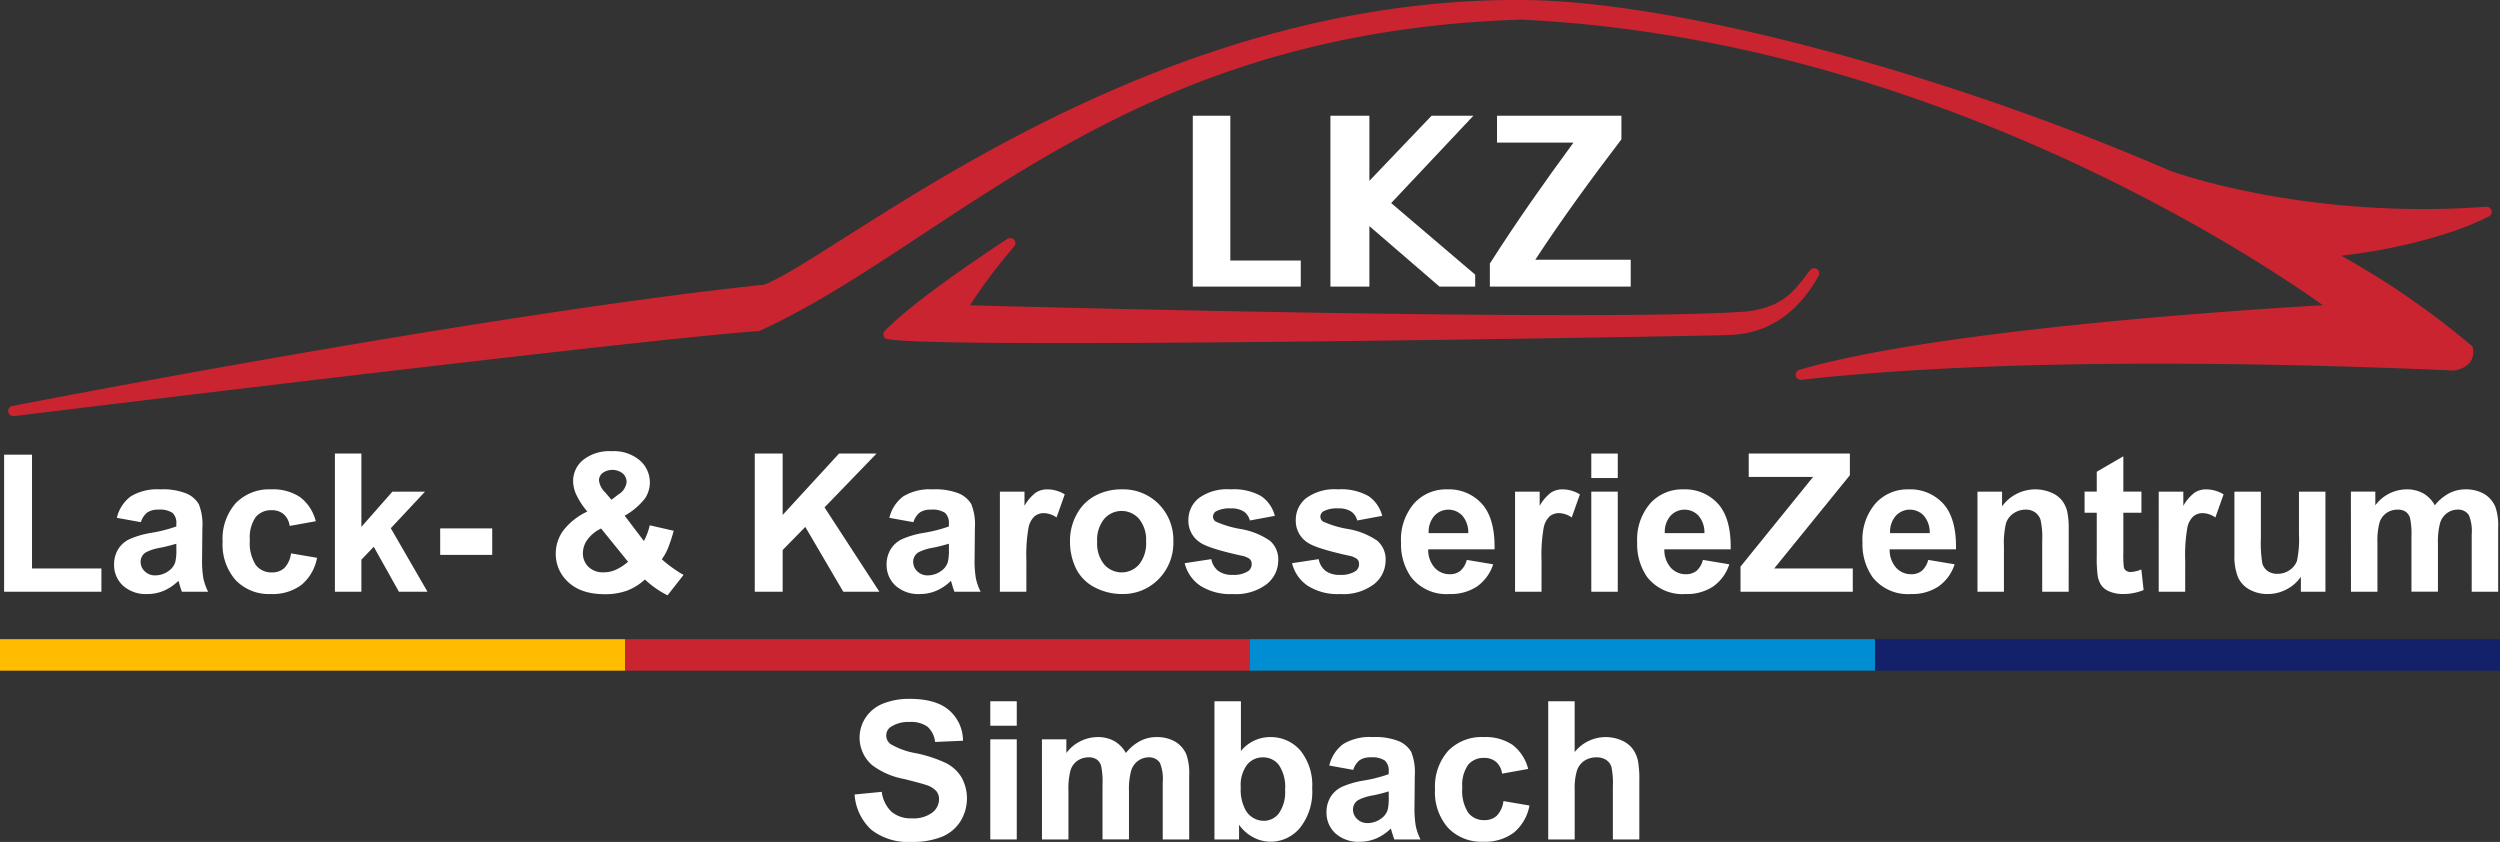
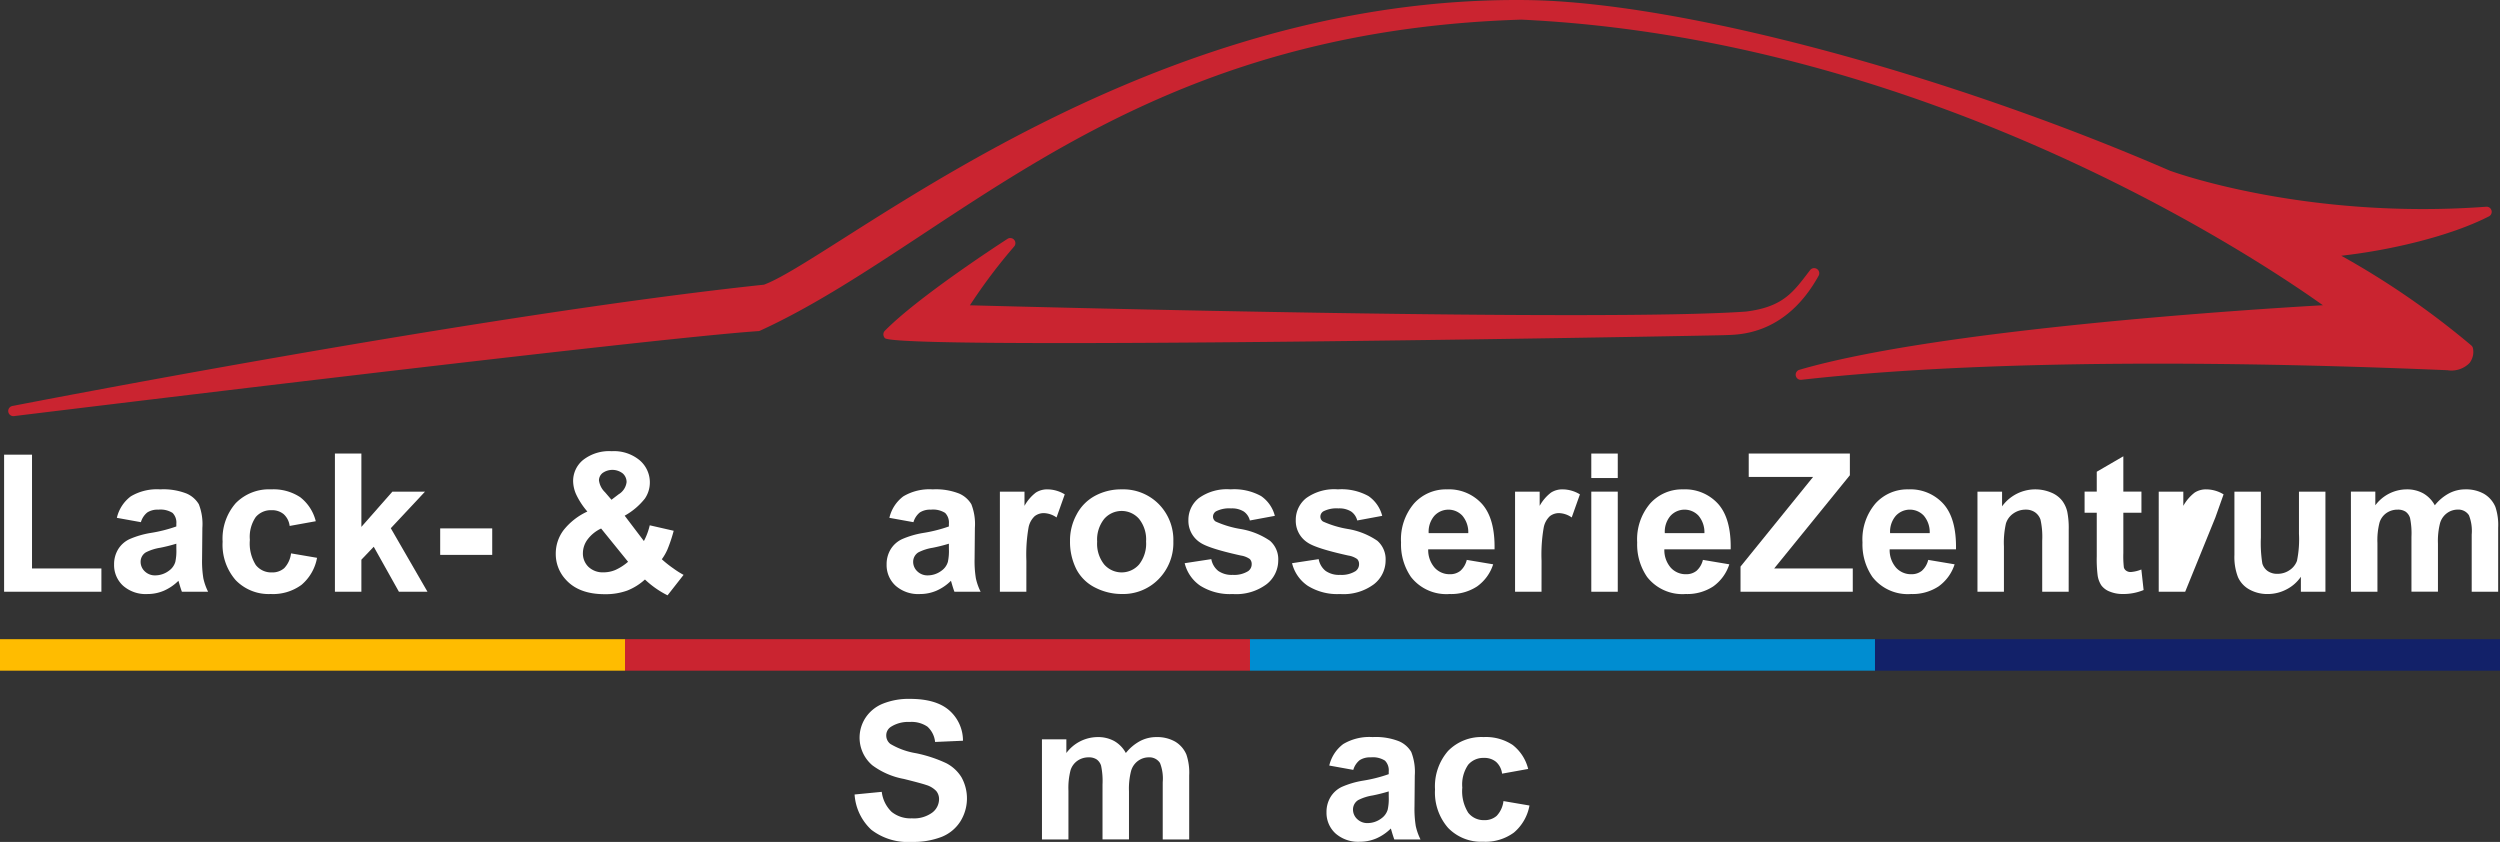
<svg xmlns="http://www.w3.org/2000/svg" width="377.885" height="127.257" viewBox="0 0 377.885 127.257">
  <rect x="0" y="0" width="377.885" height="127.257" fill="#333333" stroke="none" />
  <g id="Gruppe_1437" data-name="Gruppe 1437" transform="translate(127 1115.001)">
    <g id="Gruppe_1433" data-name="Gruppe 1433" transform="translate(-127 -1018.388)">
      <rect id="Rechteck_143" data-name="Rechteck 143" width="94.472" height="4.761" transform="translate(0 0.002)" fill="#ffbc00" />
      <rect id="Rechteck_144" data-name="Rechteck 144" width="94.47" height="4.761" transform="translate(94.472)" fill="#ca2430" />
      <rect id="Rechteck_145" data-name="Rechteck 145" width="94.472" height="4.761" transform="translate(188.941)" fill="#008dd1" />
      <rect id="Rechteck_146" data-name="Rechteck 146" width="94.472" height="4.761" transform="translate(283.413 0.002)" fill="#122169" />
    </g>
    <g id="Gruppe_1432" data-name="Gruppe 1432" transform="translate(-125.746 -1115)">
      <path id="Pfad_181" data-name="Pfad 181" d="M227.36,27.916a.771.771,0,0,0-1.037.175l-.429.559c-2.239,2.928-3.855,5.042-9.3,5.707-21.675,1.517-105.961-.65-117.266-.951a82.485,82.485,0,0,1,6.687-8.887.774.774,0,0,0-1.006-1.155c-.543.35-13.378,8.642-18.541,13.895a.763.763,0,0,0-.218.471.839.839,0,0,0,.226.638c.536.553,11.529.749,26.85.749,37.009,0,99.234-1.149,100.086-1.2l.375-.014c2.231-.068,9.023-.274,13.827-8.966a.774.774,0,0,0-.252-1.022" transform="translate(46.025 12.74)" fill="#ca2430" />
      <path id="Pfad_182" data-name="Pfad 182" d="M376.159,31.809a.773.773,0,0,0-.8-.562c-27.338,2.022-47.472-5.32-47.673-5.4-.019-.008-.042,0-.062-.011C294.066,11.263,253.838.375,230.622.013c-45.785-.644-83.375,23.2-103.569,36.022-5.577,3.541-9.625,6.109-12.02,6.995-42.992,4.556-112.9,18.2-113.6,18.335A.774.774,0,0,0,1.583,62.9a.682.682,0,0,0,.1-.006c.955-.118,95.853-11.734,112.5-12.845a.787.787,0,0,0,.271-.07c8.112-3.719,16.056-8.958,24.468-14.5C161.065,20.867,186.17,4.31,229.5,2.966,291.159,5.876,340.9,39.172,350.665,46.135c-10.687.61-58.009,3.6-79.123,9.76a.774.774,0,0,0,.3,1.513c16.394-1.852,46.645-3.6,97.658-1.449a3.843,3.843,0,0,0,3.322-1.073,2.748,2.748,0,0,0,.526-2.273.781.781,0,0,0-.245-.4A124.351,124.351,0,0,0,353.45,38.655c7.509-.842,16.505-2.974,22.316-5.947a.777.777,0,0,0,.393-.9" transform="translate(-0.81 0)" fill="#ca2430" />
    </g>
    <g id="Gruppe_1431" data-name="Gruppe 1431" transform="translate(-126.38 -1097.509)">
      <path id="Pfad_152" data-name="Pfad 152" d="M.4,44.392V65.11H15.107V61.591H4.619v-17.2Z" transform="translate(-0.4 6.844)" fill="#fff" />
      <path id="Pfad_153" data-name="Pfad 153" d="M15.189,52.736l-3.634-.655a5.66,5.66,0,0,1,2.109-3.248,7.714,7.714,0,0,1,4.445-1.054,9.579,9.579,0,0,1,3.99.633,3.977,3.977,0,0,1,1.845,1.61,8.254,8.254,0,0,1,.536,3.584l-.043,4.674a16.2,16.2,0,0,0,.192,2.942,8.578,8.578,0,0,0,.72,2.031H21.386c-.1-.266-.232-.66-.384-1.183-.067-.237-.115-.395-.142-.471a7.207,7.207,0,0,1-2.2,1.5,6.3,6.3,0,0,1-2.493.5,5.159,5.159,0,0,1-3.685-1.268,4.22,4.22,0,0,1-1.345-3.206,4.321,4.321,0,0,1,.612-2.288A4.006,4.006,0,0,1,13.472,55.3a13.423,13.423,0,0,1,3.185-.934,21.861,21.861,0,0,0,3.889-.983v-.4a2.076,2.076,0,0,0-.57-1.646,3.412,3.412,0,0,0-2.152-.492,2.859,2.859,0,0,0-1.666.421,2.917,2.917,0,0,0-.969,1.474m5.357,3.25a24.981,24.981,0,0,1-2.437.613,7.284,7.284,0,0,0-2.18.7,1.671,1.671,0,0,0-.783,1.41,1.965,1.965,0,0,0,.627,1.454,2.192,2.192,0,0,0,1.6.612,3.463,3.463,0,0,0,2.065-.712,2.5,2.5,0,0,0,.955-1.325,7.945,7.945,0,0,0,.156-1.951Z" transform="translate(5.488 8.7)" fill="#fff" />
      <path id="Pfad_154" data-name="Pfad 154" d="M35.813,52.594l-3.946.712a2.86,2.86,0,0,0-.906-1.78,2.73,2.73,0,0,0-1.83-.6,2.994,2.994,0,0,0-2.387,1.033,5.29,5.29,0,0,0-.89,3.456,6.123,6.123,0,0,0,.9,3.805,2.973,2.973,0,0,0,2.429,1.112,2.7,2.7,0,0,0,1.867-.649,3.9,3.9,0,0,0,1.026-2.231l3.932.67a6.973,6.973,0,0,1-2.352,4.089A7.268,7.268,0,0,1,29,63.594,6.924,6.924,0,0,1,23.709,61.5a8.118,8.118,0,0,1-1.974-5.8,8.141,8.141,0,0,1,1.98-5.835,7.038,7.038,0,0,1,5.357-2.087,7.315,7.315,0,0,1,4.4,1.191,6.6,6.6,0,0,1,2.344,3.626" transform="translate(11.295 8.7)" fill="#fff" />
      <path id="Pfad_155" data-name="Pfad 155" d="M32.7,65.17V44.281h4V55.367l4.688-5.329h4.931l-5.172,5.529,5.543,9.6H42.372l-3.805-6.8L36.7,60.326V65.17Z" transform="translate(17.304 6.783)" fill="#fff" />
      <rect id="Rechteck_147" data-name="Rechteck 147" width="7.865" height="4.004" transform="translate(65.916 62.377)" fill="#fff" />
      <path id="Pfad_156" data-name="Pfad 156" d="M73.582,62.745l-2.423,3.093a14.172,14.172,0,0,1-3.418-2.394,8.66,8.66,0,0,1-2.694,1.681,9.6,9.6,0,0,1-3.392.54q-3.9,0-5.871-2.194a5.67,5.67,0,0,1-1.523-3.9,5.879,5.879,0,0,1,1.2-3.612,9.8,9.8,0,0,1,3.576-2.787,11.331,11.331,0,0,1-1.61-2.415,5.1,5.1,0,0,1-.542-2.172A4.1,4.1,0,0,1,58.4,45.37a6.4,6.4,0,0,1,4.326-1.319,6.075,6.075,0,0,1,4.231,1.383,4.388,4.388,0,0,1,1.525,3.377,4.3,4.3,0,0,1-.756,2.409A10.226,10.226,0,0,1,64.677,53.8l2.906,3.832a9.812,9.812,0,0,0,.884-2.38l3.62.827a22.46,22.46,0,0,1-.941,2.815,7.638,7.638,0,0,1-.855,1.489,16.233,16.233,0,0,0,1.731,1.375,12.945,12.945,0,0,0,1.561.989m-12.468-7.01a5.441,5.441,0,0,0-2.067,1.681,3.492,3.492,0,0,0-.684,2.01,2.813,2.813,0,0,0,.848,2.116,3.129,3.129,0,0,0,2.273.819,4.588,4.588,0,0,0,1.81-.37,7.946,7.946,0,0,0,1.895-1.226Zm1.567-4.346,1.084-.827a2.492,2.492,0,0,0,1.2-1.838,1.733,1.733,0,0,0-.577-1.311,2.553,2.553,0,0,0-3.056-.063,1.438,1.438,0,0,0-.542,1.1,3.019,3.019,0,0,0,.912,1.8Z" transform="translate(29.125 6.657)" fill="#fff" />
-       <path id="Pfad_157" data-name="Pfad 157" d="M73.69,65.17V44.281h4.217v9.277l8.521-9.277H92.1l-7.865,8.137L92.527,65.17H87.069l-5.742-9.8-3.42,3.491V65.17Z" transform="translate(39.776 6.783)" fill="#fff" />
      <path id="Pfad_158" data-name="Pfad 158" d="M90.613,52.736l-3.634-.655a5.66,5.66,0,0,1,2.109-3.248,7.714,7.714,0,0,1,4.445-1.054,9.579,9.579,0,0,1,3.99.633,3.977,3.977,0,0,1,1.845,1.61,8.254,8.254,0,0,1,.536,3.584L99.86,58.28a16.2,16.2,0,0,0,.192,2.942,8.578,8.578,0,0,0,.72,2.031H96.81c-.1-.266-.232-.66-.384-1.183-.067-.237-.115-.395-.142-.471a7.207,7.207,0,0,1-2.2,1.5,6.3,6.3,0,0,1-2.493.5,5.159,5.159,0,0,1-3.685-1.268,4.22,4.22,0,0,1-1.345-3.206,4.321,4.321,0,0,1,.612-2.288A4.006,4.006,0,0,1,88.9,55.3a13.423,13.423,0,0,1,3.185-.934,21.861,21.861,0,0,0,3.889-.983v-.4a2.076,2.076,0,0,0-.57-1.646,3.412,3.412,0,0,0-2.152-.492,2.859,2.859,0,0,0-1.666.421,2.917,2.917,0,0,0-.969,1.474m5.357,3.25a24.981,24.981,0,0,1-2.437.613,7.284,7.284,0,0,0-2.18.7,1.671,1.671,0,0,0-.783,1.41,1.965,1.965,0,0,0,.627,1.454,2.192,2.192,0,0,0,1.6.612,3.462,3.462,0,0,0,2.065-.712,2.5,2.5,0,0,0,.955-1.325,7.945,7.945,0,0,0,.156-1.951Z" transform="translate(46.834 8.7)" fill="#fff" />
      <path id="Pfad_159" data-name="Pfad 159" d="M101.623,63.253h-4V48.121h3.719v2.15a6.462,6.462,0,0,1,1.717-2.008,3.152,3.152,0,0,1,1.731-.485,5.072,5.072,0,0,1,2.637.756l-1.24,3.491a3.5,3.5,0,0,0-1.881-.656,2.226,2.226,0,0,0-1.424.463,3.174,3.174,0,0,0-.92,1.675,23.8,23.8,0,0,0-.334,5.072Z" transform="translate(52.894 8.7)" fill="#fff" />
      <path id="Pfad_160" data-name="Pfad 160" d="M104.467,55.472a8.19,8.19,0,0,1,.982-3.861,6.763,6.763,0,0,1,2.787-2.85,8.273,8.273,0,0,1,4.025-.983,7.552,7.552,0,0,1,5.628,2.231,7.7,7.7,0,0,1,2.2,5.635,7.8,7.8,0,0,1-2.217,5.691,7.485,7.485,0,0,1-5.578,2.259,8.765,8.765,0,0,1-3.968-.941,6.45,6.45,0,0,1-2.872-2.756,9.2,9.2,0,0,1-.982-4.425m4.1.214a5.018,5.018,0,0,0,1.068,3.449,3.5,3.5,0,0,0,5.265,0,5.09,5.09,0,0,0,1.062-3.479,4.986,4.986,0,0,0-1.062-3.418,3.494,3.494,0,0,0-5.265,0,5.014,5.014,0,0,0-1.068,3.448" transform="translate(56.648 8.7)" fill="#fff" />
      <path id="Pfad_161" data-name="Pfad 161" d="M115.668,58.936l4.018-.613a2.954,2.954,0,0,0,1.04,1.774,3.513,3.513,0,0,0,2.2.605,3.957,3.957,0,0,0,2.336-.57,1.273,1.273,0,0,0,.528-1.068,1.055,1.055,0,0,0-.285-.756,3.206,3.206,0,0,0-1.341-.528q-4.844-1.068-6.14-1.951a3.9,3.9,0,0,1-1.8-3.406,4.193,4.193,0,0,1,1.553-3.305,7.252,7.252,0,0,1,4.816-1.341,8.4,8.4,0,0,1,4.617,1.013,5.172,5.172,0,0,1,2.079,2.991l-3.776.7a2.336,2.336,0,0,0-.918-1.355,3.364,3.364,0,0,0-1.931-.471,4.347,4.347,0,0,0-2.265.443.947.947,0,0,0-.457.811.887.887,0,0,0,.4.728,15,15,0,0,0,3.74,1.126,11.114,11.114,0,0,1,4.467,1.782,3.7,3.7,0,0,1,1.254,2.977,4.573,4.573,0,0,1-1.739,3.576,7.689,7.689,0,0,1-5.143,1.5,8.441,8.441,0,0,1-4.9-1.252,5.78,5.78,0,0,1-2.358-3.406" transform="translate(62.788 8.7)" fill="#fff" />
      <path id="Pfad_162" data-name="Pfad 162" d="M126.151,58.936l4.018-.613a2.954,2.954,0,0,0,1.04,1.774,3.513,3.513,0,0,0,2.2.605,3.957,3.957,0,0,0,2.336-.57,1.273,1.273,0,0,0,.528-1.068,1.055,1.055,0,0,0-.285-.756,3.206,3.206,0,0,0-1.341-.528q-4.844-1.068-6.14-1.951a3.9,3.9,0,0,1-1.8-3.406,4.193,4.193,0,0,1,1.553-3.305,7.252,7.252,0,0,1,4.816-1.341,8.4,8.4,0,0,1,4.617,1.013,5.172,5.172,0,0,1,2.079,2.991l-3.776.7a2.336,2.336,0,0,0-.918-1.355,3.364,3.364,0,0,0-1.931-.471,4.347,4.347,0,0,0-2.265.443.947.947,0,0,0-.457.811.887.887,0,0,0,.4.728,15,15,0,0,0,3.74,1.126,11.114,11.114,0,0,1,4.467,1.782,3.7,3.7,0,0,1,1.254,2.977,4.573,4.573,0,0,1-1.739,3.576,7.689,7.689,0,0,1-5.143,1.5,8.441,8.441,0,0,1-4.9-1.252,5.78,5.78,0,0,1-2.358-3.406" transform="translate(68.534 8.7)" fill="#fff" />
      <path id="Pfad_163" data-name="Pfad 163" d="M146.722,58.437l3.99.669a6.553,6.553,0,0,1-2.431,3.343,7.133,7.133,0,0,1-4.154,1.146,6.771,6.771,0,0,1-5.841-2.578,8.67,8.67,0,0,1-1.5-5.216,8.356,8.356,0,0,1,1.966-5.892,6.475,6.475,0,0,1,4.973-2.13,6.715,6.715,0,0,1,5.329,2.231q1.953,2.229,1.866,6.832H140.893a4.045,4.045,0,0,0,.969,2.771,3.029,3.029,0,0,0,2.308.991,2.46,2.46,0,0,0,1.582-.512,3.193,3.193,0,0,0,.969-1.653m.228-4.047a3.864,3.864,0,0,0-.9-2.644,2.89,2.89,0,0,0-4.247.051,3.7,3.7,0,0,0-.841,2.593Z" transform="translate(74.367 8.7)" fill="#fff" />
      <path id="Pfad_164" data-name="Pfad 164" d="M151.921,63.253h-4V48.121h3.719v2.15a6.462,6.462,0,0,1,1.717-2.008,3.152,3.152,0,0,1,1.731-.485,5.072,5.072,0,0,1,2.637.756l-1.24,3.491a3.5,3.5,0,0,0-1.881-.656,2.226,2.226,0,0,0-1.424.463,3.174,3.174,0,0,0-.92,1.675,23.8,23.8,0,0,0-.334,5.072Z" transform="translate(80.466 8.7)" fill="#fff" />
      <path id="Pfad_165" data-name="Pfad 165" d="M155.363,44.281h4v3.7h-4Zm0,5.756h4V65.169h-4Z" transform="translate(84.548 6.783)" fill="#fff" />
      <path id="Pfad_166" data-name="Pfad 166" d="M169.777,58.437l3.99.669a6.553,6.553,0,0,1-2.431,3.343,7.133,7.133,0,0,1-4.154,1.146,6.771,6.771,0,0,1-5.841-2.578,8.67,8.67,0,0,1-1.5-5.216,8.356,8.356,0,0,1,1.966-5.892,6.477,6.477,0,0,1,4.973-2.13,6.72,6.72,0,0,1,5.33,2.231q1.951,2.229,1.864,6.832H163.948a4.045,4.045,0,0,0,.969,2.771,3.029,3.029,0,0,0,2.308.991,2.46,2.46,0,0,0,1.582-.512,3.193,3.193,0,0,0,.969-1.653m.229-4.047a3.872,3.872,0,0,0-.9-2.644,2.89,2.89,0,0,0-4.247.051,3.7,3.7,0,0,0-.841,2.593Z" transform="translate(87.005 8.7)" fill="#fff" />
      <path id="Pfad_167" data-name="Pfad 167" d="M169.932,65.17V61.365l10.97-13.55h-9.73V44.281h15.288V47.56L175.02,61.651H186.9V65.17Z" transform="translate(92.535 6.783)" fill="#fff" />
      <path id="Pfad_168" data-name="Pfad 168" d="M191.774,58.437l3.99.669a6.553,6.553,0,0,1-2.431,3.343,7.133,7.133,0,0,1-4.154,1.146,6.771,6.771,0,0,1-5.841-2.578,8.67,8.67,0,0,1-1.5-5.216,8.356,8.356,0,0,1,1.966-5.892,6.475,6.475,0,0,1,4.973-2.13,6.715,6.715,0,0,1,5.329,2.231q1.953,2.229,1.866,6.832H185.945a4.045,4.045,0,0,0,.969,2.771,3.029,3.029,0,0,0,2.308.991,2.46,2.46,0,0,0,1.582-.512,3.193,3.193,0,0,0,.969-1.653M192,54.39a3.864,3.864,0,0,0-.9-2.644,2.89,2.89,0,0,0-4.247.051,3.7,3.7,0,0,0-.841,2.593Z" transform="translate(99.064 8.7)" fill="#fff" />
      <path id="Pfad_169" data-name="Pfad 169" d="M206.854,63.253h-4V55.531a11.966,11.966,0,0,0-.257-3.171,2.219,2.219,0,0,0-.834-1.119,2.386,2.386,0,0,0-1.387-.4,3.208,3.208,0,0,0-1.869.571,2.872,2.872,0,0,0-1.132,1.509,13.053,13.053,0,0,0-.307,3.477v6.854h-4V48.121h3.719v2.223a6.2,6.2,0,0,1,7.41-2.089,4.066,4.066,0,0,1,1.66,1.218,4.417,4.417,0,0,1,.783,1.681,12.414,12.414,0,0,1,.221,2.694Z" transform="translate(105.214 8.7)" fill="#fff" />
      <path id="Pfad_170" data-name="Pfad 170" d="M212.117,49.891v3.192h-2.736v6.1a15.087,15.087,0,0,0,.079,2.16.874.874,0,0,0,.356.5,1.125,1.125,0,0,0,.677.2,5.206,5.206,0,0,0,1.61-.384l.342,3.106a7.987,7.987,0,0,1-3.165.6A5.023,5.023,0,0,1,207.33,65a2.847,2.847,0,0,1-1.276-.941,3.713,3.713,0,0,1-.564-1.559,19.551,19.551,0,0,1-.127-2.822v-6.6h-1.839V49.891h1.839V46.884l4.018-2.336v5.343Z" transform="translate(110.95 6.929)" fill="#fff" />
-       <path id="Pfad_171" data-name="Pfad 171" d="M214.764,63.253h-4V48.121h3.717v2.15a6.483,6.483,0,0,1,1.718-2.008,3.152,3.152,0,0,1,1.731-.485,5.076,5.076,0,0,1,2.637.756l-1.24,3.491a3.5,3.5,0,0,0-1.881-.656,2.226,2.226,0,0,0-1.424.463,3.173,3.173,0,0,0-.92,1.675,23.8,23.8,0,0,0-.334,5.072Z" transform="translate(114.916 8.7)" fill="#fff" />
+       <path id="Pfad_171" data-name="Pfad 171" d="M214.764,63.253h-4V48.121h3.717v2.15a6.483,6.483,0,0,1,1.718-2.008,3.152,3.152,0,0,1,1.731-.485,5.076,5.076,0,0,1,2.637.756l-1.24,3.491Z" transform="translate(114.916 8.7)" fill="#fff" />
      <path id="Pfad_172" data-name="Pfad 172" d="M228.2,63.132V60.867a5.845,5.845,0,0,1-2.174,1.909,6.1,6.1,0,0,1-2.842.7,5.547,5.547,0,0,1-2.736-.67,3.962,3.962,0,0,1-1.754-1.881,8.392,8.392,0,0,1-.54-3.347V48h4v6.953a19.586,19.586,0,0,0,.22,3.912A2.151,2.151,0,0,0,223.18,60a2.473,2.473,0,0,0,1.482.42,3.154,3.154,0,0,0,1.839-.562,2.865,2.865,0,0,0,1.11-1.4,16.128,16.128,0,0,0,.3-4.083V48h4V63.132Z" transform="translate(118.967 8.822)" fill="#fff" />
      <path id="Pfad_173" data-name="Pfad 173" d="M229.526,48.12h3.691v2.065a5.939,5.939,0,0,1,4.716-2.407,5.073,5.073,0,0,1,2.522.6,4.59,4.59,0,0,1,1.753,1.808,6.974,6.974,0,0,1,2.152-1.808,5.27,5.27,0,0,1,2.465-.6,5.5,5.5,0,0,1,2.821.677,4.159,4.159,0,0,1,1.725,1.988,8.624,8.624,0,0,1,.413,3.135v9.675h-4V54.6a6.431,6.431,0,0,0-.415-2.908,1.9,1.9,0,0,0-1.709-.855,2.747,2.747,0,0,0-1.582.512,2.854,2.854,0,0,0-1.068,1.5,10.821,10.821,0,0,0-.327,3.127v7.266h-4.005V54.96a11.621,11.621,0,0,0-.212-2.85,1.829,1.829,0,0,0-.663-.955,2.11,2.11,0,0,0-1.218-.313,2.911,2.911,0,0,0-1.667.5,2.731,2.731,0,0,0-1.062,1.44,10.692,10.692,0,0,0-.32,3.12v7.352h-4Z" transform="translate(125.203 8.7)" fill="#fff" />
      <path id="Pfad_174" data-name="Pfad 174" d="M83.441,82.684l4.1-.4a5.01,5.01,0,0,0,1.5,3.036,4.545,4.545,0,0,0,3.056.969,4.69,4.69,0,0,0,3.07-.864,2.564,2.564,0,0,0,1.034-2.016,1.9,1.9,0,0,0-.435-1.26,3.485,3.485,0,0,0-1.519-.906q-.738-.255-3.377-.912a11.433,11.433,0,0,1-4.759-2.065,5.487,5.487,0,0,1-1.019-7.19,5.669,5.669,0,0,1,2.607-2.115,10.458,10.458,0,0,1,4.112-.728q3.932,0,5.92,1.725a6.086,6.086,0,0,1,2.087,4.6l-4.217.186a3.588,3.588,0,0,0-1.161-2.316,4.252,4.252,0,0,0-2.672-.706,4.823,4.823,0,0,0-2.878.756,1.522,1.522,0,0,0-.67,1.3,1.6,1.6,0,0,0,.627,1.268,11.108,11.108,0,0,0,3.875,1.4,20.4,20.4,0,0,1,4.553,1.5,5.861,5.861,0,0,1,2.308,2.123,6.574,6.574,0,0,1-.163,6.69,5.977,5.977,0,0,1-2.822,2.33,11.838,11.838,0,0,1-4.545.762,9.051,9.051,0,0,1-6.084-1.83,7.97,7.97,0,0,1-2.536-5.337" transform="translate(45.121 19.914)" fill="#fff" />
-       <path id="Pfad_175" data-name="Pfad 175" d="M96.685,68.465h4v3.7h-4Zm0,5.756h4V89.353h-4Z" transform="translate(52.382 20.04)" fill="#fff" />
      <path id="Pfad_176" data-name="Pfad 176" d="M101.728,72.305h3.691V74.37a5.939,5.939,0,0,1,4.716-2.407,5.073,5.073,0,0,1,2.522.6,4.58,4.58,0,0,1,1.753,1.808,6.992,6.992,0,0,1,2.152-1.808,5.275,5.275,0,0,1,2.465-.6,5.5,5.5,0,0,1,2.822.677,4.149,4.149,0,0,1,1.723,1.988,8.624,8.624,0,0,1,.413,3.135v9.675h-4V78.789a6.438,6.438,0,0,0-.413-2.908,1.9,1.9,0,0,0-1.711-.855,2.739,2.739,0,0,0-1.581.512,2.846,2.846,0,0,0-1.068,1.5,10.753,10.753,0,0,0-.328,3.127v7.266h-4V79.145a11.51,11.51,0,0,0-.214-2.85A1.829,1.829,0,0,0,110,75.34a2.11,2.11,0,0,0-1.218-.313,2.915,2.915,0,0,0-1.667.5,2.74,2.74,0,0,0-1.062,1.44,10.693,10.693,0,0,0-.32,3.12v7.352h-4Z" transform="translate(55.146 21.958)" fill="#fff" />
-       <path id="Pfad_177" data-name="Pfad 177" d="M118.571,89.356V68.466h4V75.99a5.668,5.668,0,0,1,4.389-2.109,5.9,5.9,0,0,1,4.573,2,8.3,8.3,0,0,1,1.81,5.75A8.75,8.75,0,0,1,131.5,87.6a5.754,5.754,0,0,1-4.48,2.093,5.543,5.543,0,0,1-2.558-.647,6.121,6.121,0,0,1-2.174-1.917v2.223Zm3.976-7.894a6.426,6.426,0,0,0,.742,3.477,3.163,3.163,0,0,0,2.764,1.595,2.834,2.834,0,0,0,2.259-1.133,5.569,5.569,0,0,0,.934-3.569,5.912,5.912,0,0,0-.941-3.74,2.977,2.977,0,0,0-2.407-1.147,3.018,3.018,0,0,0-2.4,1.119,5.137,5.137,0,0,0-.954,3.4" transform="translate(64.379 20.041)" fill="#fff" />
      <path id="Pfad_178" data-name="Pfad 178" d="M133.561,76.92l-3.634-.655a5.66,5.66,0,0,1,2.109-3.248,7.714,7.714,0,0,1,4.445-1.054,9.579,9.579,0,0,1,3.99.633,3.977,3.977,0,0,1,1.845,1.61,8.254,8.254,0,0,1,.536,3.584l-.043,4.674A16.2,16.2,0,0,0,143,85.406a8.577,8.577,0,0,0,.72,2.031h-3.962c-.1-.266-.232-.66-.384-1.183-.067-.237-.115-.395-.142-.471a7.207,7.207,0,0,1-2.2,1.5,6.3,6.3,0,0,1-2.493.5,5.159,5.159,0,0,1-3.685-1.268,4.22,4.22,0,0,1-1.345-3.206,4.321,4.321,0,0,1,.612-2.288,4.006,4.006,0,0,1,1.718-1.537,13.423,13.423,0,0,1,3.185-.934,21.861,21.861,0,0,0,3.889-.983v-.4a2.076,2.076,0,0,0-.57-1.646,3.412,3.412,0,0,0-2.152-.492,2.859,2.859,0,0,0-1.666.421,2.918,2.918,0,0,0-.969,1.474m5.357,3.25a24.984,24.984,0,0,1-2.437.613,7.284,7.284,0,0,0-2.18.7,1.671,1.671,0,0,0-.783,1.41,1.965,1.965,0,0,0,.627,1.454,2.192,2.192,0,0,0,1.6.612,3.463,3.463,0,0,0,2.065-.712,2.5,2.5,0,0,0,.955-1.325,7.945,7.945,0,0,0,.156-1.951Z" transform="translate(70.378 21.958)" fill="#fff" />
      <path id="Pfad_179" data-name="Pfad 179" d="M154.186,76.779l-3.946.712a2.86,2.86,0,0,0-.906-1.78,2.73,2.73,0,0,0-1.83-.6,2.994,2.994,0,0,0-2.387,1.033,5.29,5.29,0,0,0-.89,3.456,6.123,6.123,0,0,0,.9,3.805,2.973,2.973,0,0,0,2.429,1.112,2.7,2.7,0,0,0,1.867-.649,3.9,3.9,0,0,0,1.026-2.231l3.932.67a6.974,6.974,0,0,1-2.352,4.089,7.268,7.268,0,0,1-4.658,1.383,6.924,6.924,0,0,1-5.293-2.095,8.119,8.119,0,0,1-1.974-5.8,8.141,8.141,0,0,1,1.98-5.835,7.038,7.038,0,0,1,5.357-2.087,7.315,7.315,0,0,1,4.4,1.191,6.6,6.6,0,0,1,2.344,3.626" transform="translate(76.185 21.958)" fill="#fff" />
-       <path id="Pfad_180" data-name="Pfad 180" d="M155.157,68.466v7.681a6,6,0,0,1,7.125-1.753,4.082,4.082,0,0,1,1.674,1.311,4.746,4.746,0,0,1,.769,1.766,15.8,15.8,0,0,1,.206,3.007v8.877h-4V81.362a11.865,11.865,0,0,0-.228-3.022,1.98,1.98,0,0,0-.805-1.019,2.6,2.6,0,0,0-1.446-.378,3.32,3.32,0,0,0-1.78.485,2.8,2.8,0,0,0-1.149,1.46,8.755,8.755,0,0,0-.362,2.886v7.581h-4V68.466Z" transform="translate(82.24 20.041)" fill="#fff" />
-       <path id="Pfad_183" data-name="Pfad 183" d="M116.456,37.126V11.3h5.673V33.191h10.647v3.935Zm37.285,0-10.593-9.142v9.142h-5.889V11.3h5.889v9.84l9.4-9.84h6.323l-12.43,13.2,12.7,10.823v1.8Zm7.617,0V33.643C165.3,27.45,169.573,21.384,174,15.357H162.439V11.3h18.806v3.567c-4.539,5.945-8.97,12.012-13.023,18.2H182.65v4.059Z" transform="translate(63.22 -11.298)" fill="#fff" />
    </g>
  </g>
</svg>